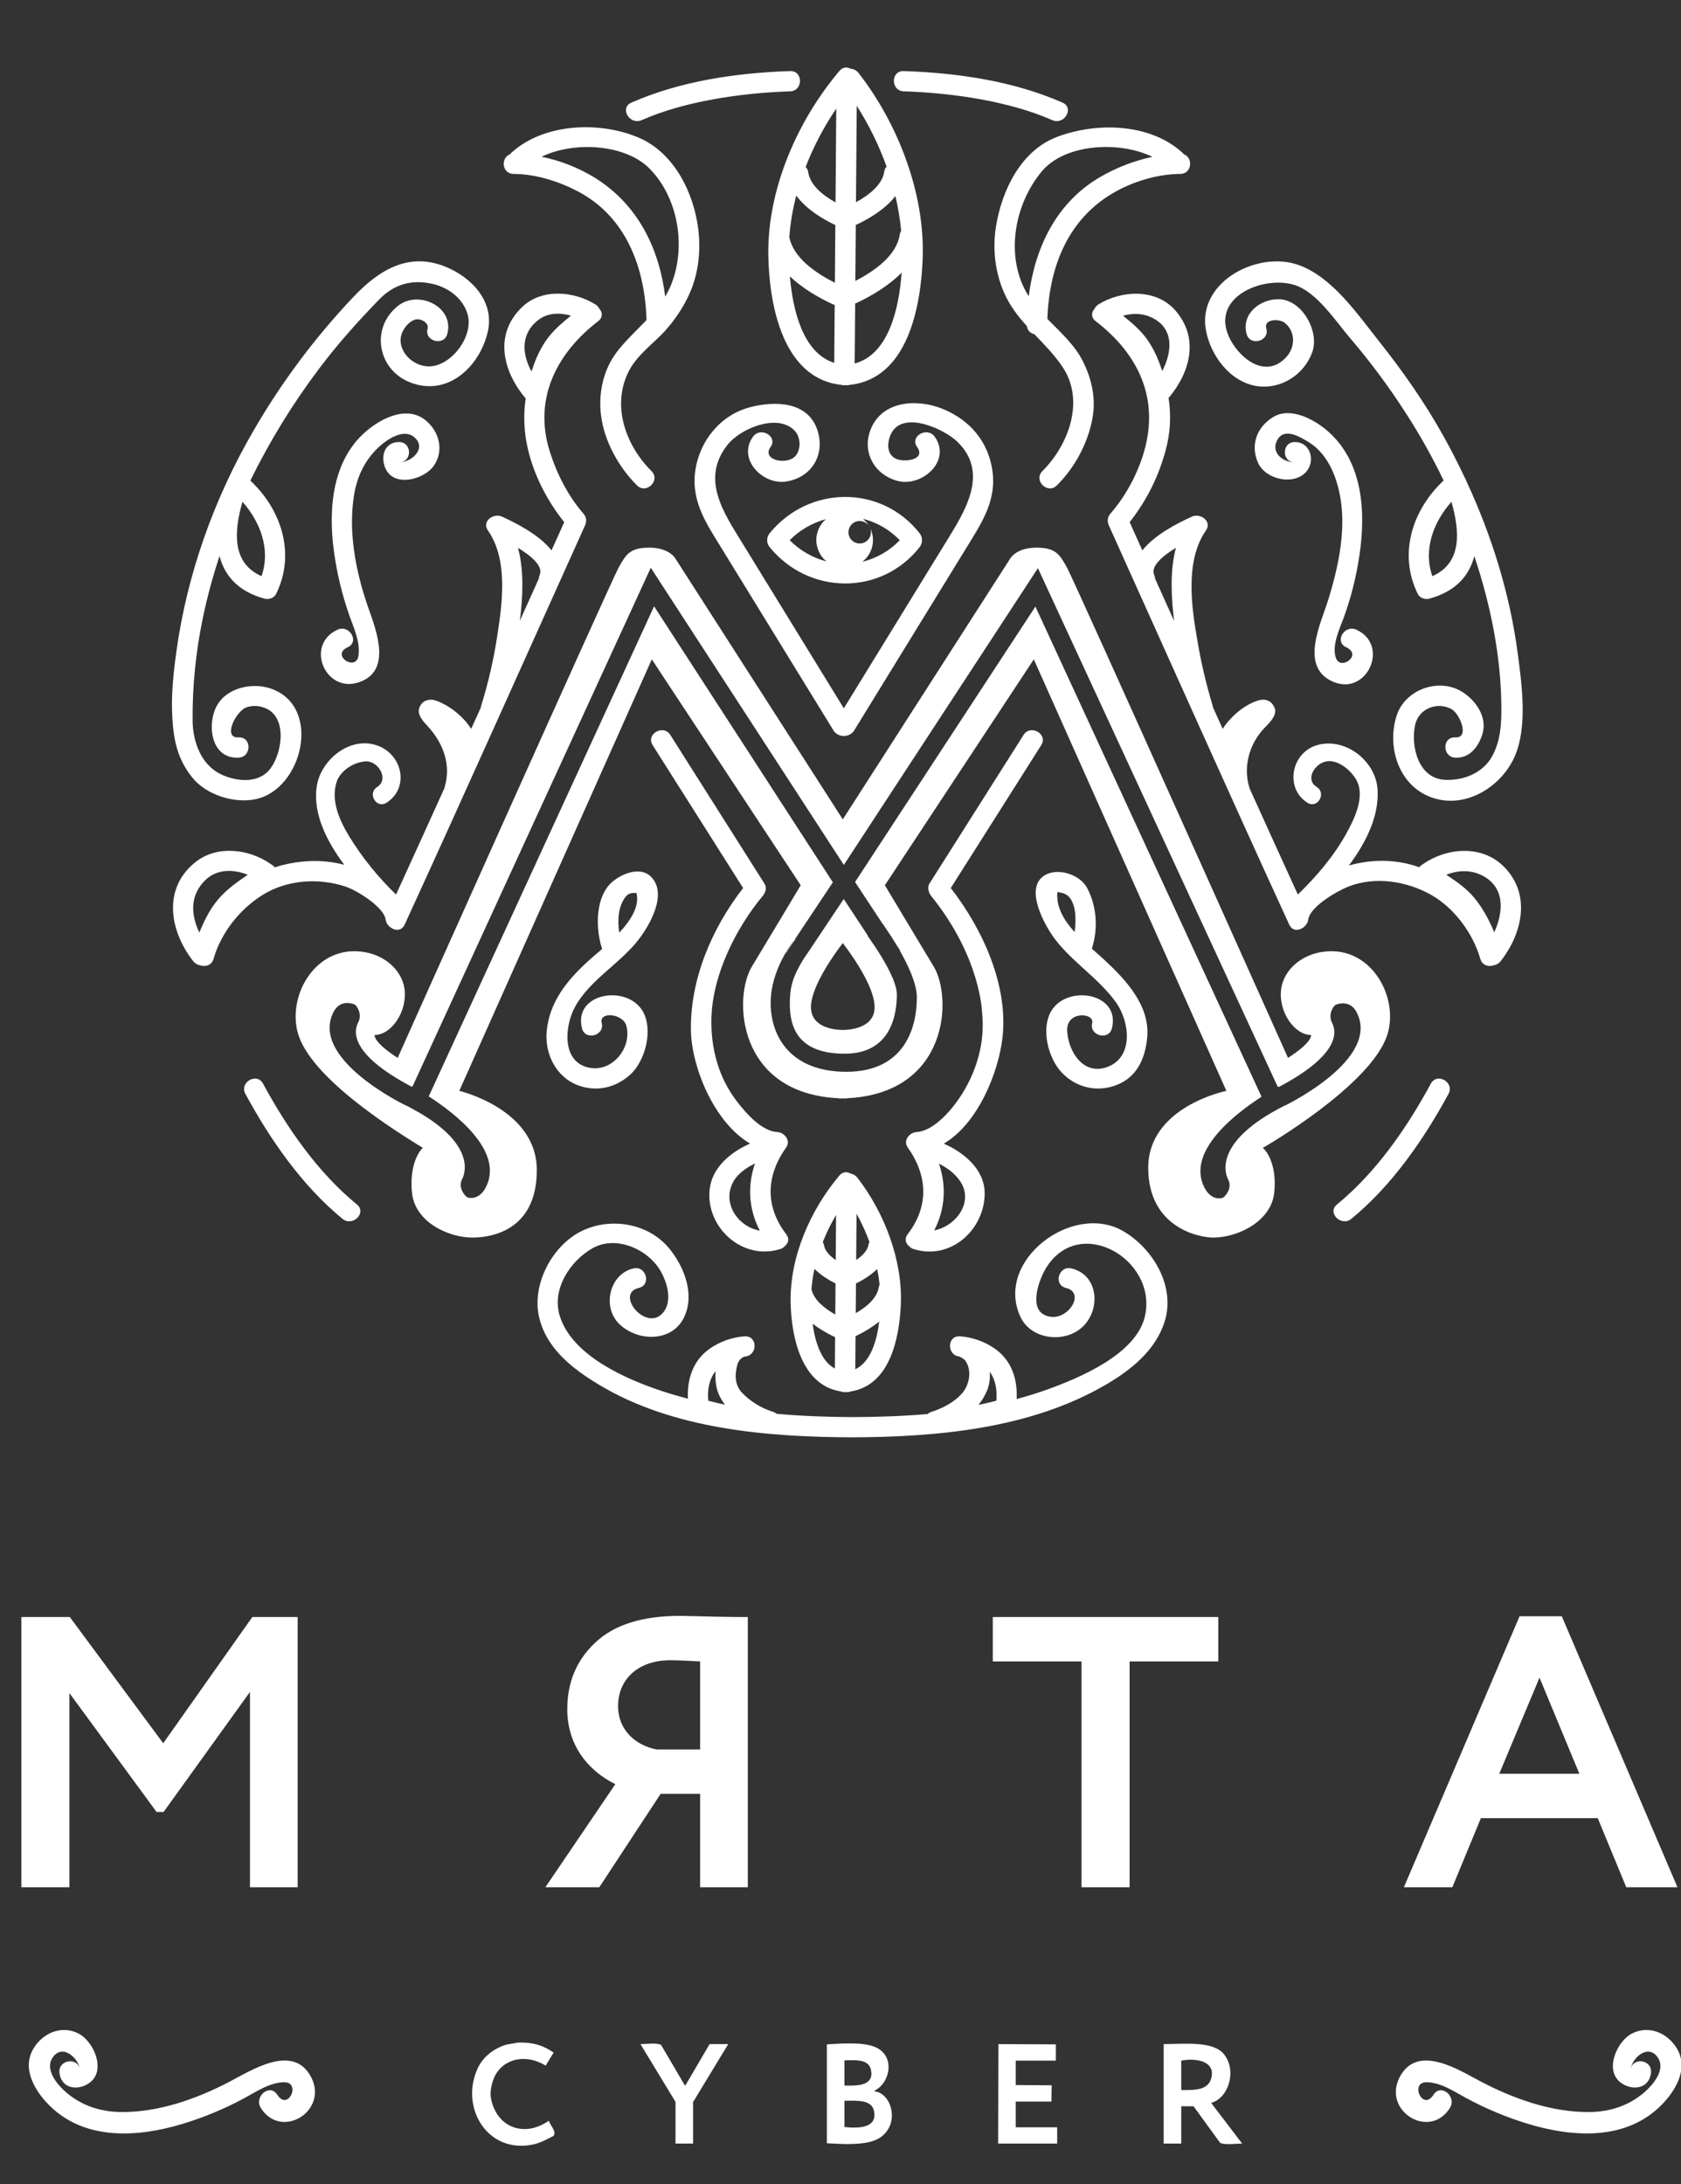
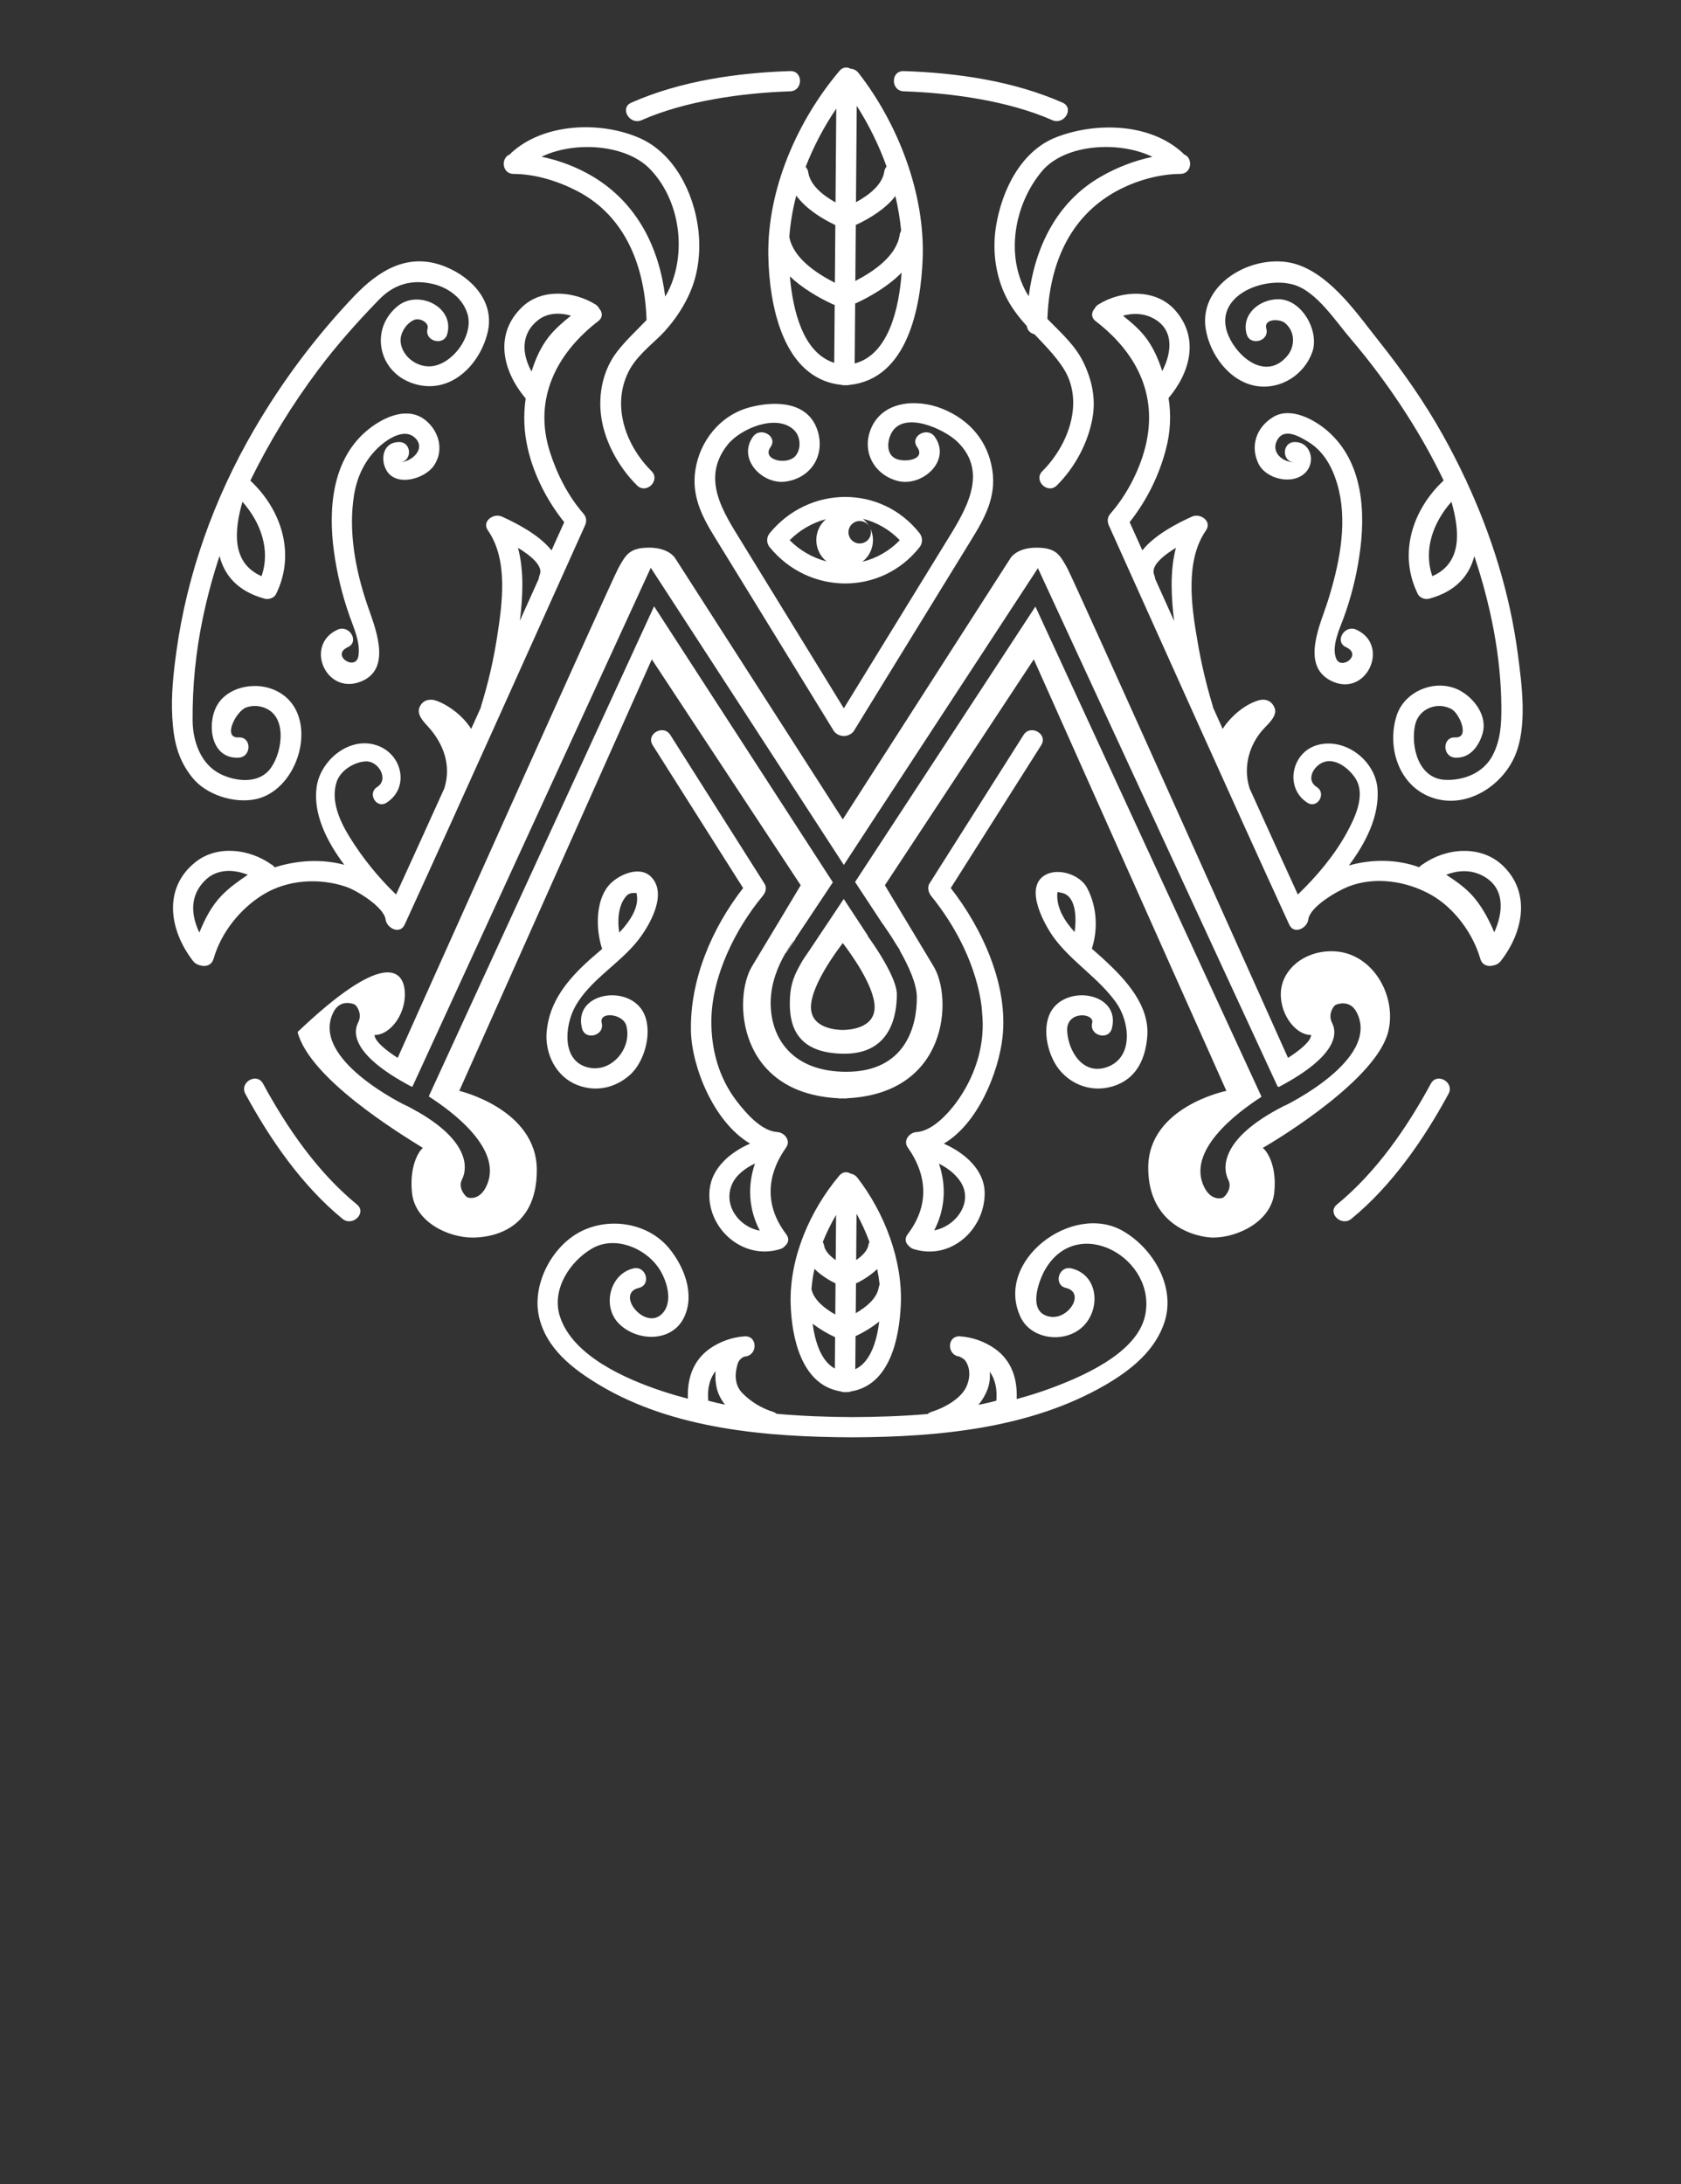
<svg xmlns="http://www.w3.org/2000/svg" width="254" height="330" viewBox="0 0 254 330" fill="none">
  <rect x="0" y="0" width="254" height="330" fill="#333333" stroke="none" />
  <g clip-path="url(#clip0_820_1512)">
    <path fill-rule="evenodd" clip-rule="evenodd" d="M228.87 114.303C226.932 118.72 221.777 122.122 216.771 120.641C211.502 119.082 209.47 113.1 211.023 108.157C212.251 104.256 217.265 102.354 220.825 104.471C222.923 105.72 224.754 108.281 224.018 110.831C223.462 112.75 222.109 114.598 219.889 114.481C217.906 114.376 217.895 111.318 219.889 111.423C222.168 111.543 220.511 107.708 219.265 107.112C218.642 106.794 217.949 106.643 217.249 106.675C215.561 106.797 214.176 107.888 213.817 109.57C213.137 112.752 214.304 117.613 218.31 117.828C221.136 117.977 224.103 116.803 225.493 114.216C226.743 111.883 226.868 109.439 226.855 106.884C226.817 99.154 225.222 91.368 222.771 84.027C222.011 86.965 220.001 89.351 215.976 90.456C215.346 90.63 214.532 90.362 214.232 89.754C211.254 83.721 213.379 77.047 218.135 72.602C216.462 69.125 214.575 65.757 212.483 62.515C209.938 58.542 207.126 54.748 204.063 51.16C201.835 48.574 198.964 44.061 195.516 43.031C190.871 41.644 183.103 44.797 185.618 50.711C187.03 54.028 191.299 57.538 194.479 53.811C195.723 52.353 195.739 50.063 194.12 48.772C193.368 48.173 190.922 48.109 191.342 49.653C191.86 51.56 188.88 52.369 188.362 50.466C187.548 47.468 190.321 45.207 193.16 45.212C196.747 45.217 199.408 50.079 198.283 53.214C197.076 56.578 193.596 58.879 189.936 58.339C185.825 57.733 182.803 53.582 182.183 49.697C181.032 42.496 190.167 37.779 196.337 40.082C201.381 41.964 205.118 47.469 208.333 51.516C211.935 56.05 215.269 60.797 218.084 65.854C219.249 67.945 220.341 70.074 221.359 72.242C221.375 72.267 221.386 72.297 221.399 72.324C221.484 72.452 221.548 72.592 221.591 72.74C225.432 81.015 228.16 89.792 229.346 98.841C229.957 103.493 230.832 109.834 228.87 114.303ZM219.312 75.815C216.55 78.935 215.045 83.064 216.425 87.058C220.974 85.061 220.575 80.227 219.312 75.815ZM203.39 97.788C201.583 96.96 203.154 94.324 204.951 95.147C210.18 97.539 206.365 105.67 200.987 102.796C196.515 100.409 199.581 94.198 200.652 90.769C202.276 85.575 203.576 79.561 202.322 74.153C201.657 71.293 200.336 68.384 197.706 66.781C196.385 65.977 194.022 64.533 192.966 66.536C192.02 68.334 193.766 69.86 195.638 69.85C193.644 69.861 193.644 66.802 195.638 66.791C198.025 66.778 198.812 69.674 197.35 71.308C195.489 73.385 191.267 72.467 190.116 69.981C188.88 67.311 189.872 64.527 192.387 63.008C195.032 61.41 198.632 63.4 200.641 65.159C205.99 69.838 206.395 77.466 205.395 84.008C204.924 87.205 204.129 90.345 203.018 93.379C202.391 95.06 201.165 97.663 201.888 99.49C202.622 101.341 205.916 98.943 203.39 97.788ZM182.22 80.151C179.025 84.745 180.035 91.726 180.944 96.887C181.492 100.153 182.25 103.382 183.212 106.551C183.247 106.656 183.268 106.764 183.281 106.874C183.768 107.959 184.262 109.045 184.749 110.131C185.948 108.257 188.048 106.473 190.087 105.846C191.206 105.503 192.145 105.871 192.594 106.958C193.065 108.096 191.674 109.346 191.012 110.046C188.779 112.404 187.809 115.838 188.774 118.981C188.784 119.018 188.784 119.051 188.795 119.087C191.222 124.449 193.657 129.806 196.103 135.16C198.937 132.429 201.588 129.297 203.465 125.884C204.701 123.638 206.408 120.134 204.826 117.64C203.89 116.161 201.771 114.417 199.886 115.203C198.432 115.81 197.297 117.873 198.964 118.921C200.474 119.869 199.078 122.251 197.56 121.298C194.054 119.095 195.109 113.604 199.147 112.549C203.377 111.443 207.867 115.012 208.149 119.258C208.412 123.257 206.453 127.247 203.818 130.775C207.274 129.783 211.074 129.816 214.458 131.041C214.596 130.85 214.78 130.695 214.99 130.588C218.517 128.09 223.757 127.639 227.051 130.771C231.382 134.888 230.133 140.87 226.796 145.175C226.517 145.547 226.105 145.797 225.645 145.874C224.887 146.114 223.959 145.859 223.678 144.883C222.582 141.042 219.732 137.171 216.226 135.198C212.544 133.125 207.748 132.372 203.725 133.967C201.957 134.669 197.932 137.012 197.683 138.936C197.515 140.244 195.521 141.27 194.803 139.707C185.61 119.668 176.632 99.532 167.568 79.434C167.264 78.759 167.312 78.15 167.809 77.581C170.098 74.96 171.911 71.557 172.867 68.246C175.181 60.242 172.059 53.528 165.554 48.524C164.805 47.949 164.916 47.164 165.401 46.625C165.529 46.366 165.729 46.149 165.977 45.999C169.462 43.834 174.652 43.582 177.557 46.867C181.258 51.052 179.852 56.25 176.571 60.142C176.981 62.718 176.845 65.352 176.172 67.873C175.13 71.888 173.263 75.641 170.69 78.895C171.331 80.317 171.971 81.739 172.61 83.161C174.48 80.799 177.938 79.04 180.107 78.059C181.375 77.485 183.188 78.759 182.22 80.151ZM222.76 135.651C224.071 137.235 225.007 139.014 225.783 140.873C227.19 137.773 227.474 134.015 223.874 132.242C222.144 131.389 220.248 131.499 218.525 132.168C220.073 133.184 221.609 134.256 222.76 135.651ZM173.953 47.943C172.605 47.318 171.095 47.312 169.683 47.703C171.008 48.759 172.302 49.859 173.292 51.232C174.349 52.701 175.061 54.359 175.614 56.071C177.111 53.199 177.483 49.582 173.953 47.943ZM174.403 86.878C174.482 87.058 174.529 87.252 174.54 87.449C175.497 89.574 176.451 91.699 177.409 93.824C176.98 90.262 176.747 86.302 177.682 82.77C175.665 84.008 173.818 85.56 174.403 86.879V86.878ZM178.336 26.281C175.061 26.294 171.542 27.327 168.697 28.881C161.387 32.881 158.536 40.272 158.26 48.187C160.258 50.232 162.425 52.129 163.685 54.707C164.991 57.375 165.606 60.221 165.074 63.178C164.398 66.938 162.423 70.626 159.693 73.342C158.286 74.742 156.1 72.579 157.507 71.18C161.484 67.223 163.946 60.539 160.579 55.489C159.322 53.606 157.786 52.06 156.292 50.49C155.997 50.437 155.727 50.29 155.523 50.071C155.319 49.851 155.192 49.571 155.161 49.273C153.817 47.785 152.582 46.196 151.711 44.214C150.34 41.092 149.954 37.533 150.5 34.18C151.374 28.796 154.237 22.775 159.684 20.699C165.64 18.429 173.746 18.591 178.647 23.058C178.735 23.136 178.812 23.222 178.881 23.316C180.306 23.815 180.126 26.275 178.336 26.281V26.281ZM157.446 25.861C153.32 30.773 151.875 38.459 155.093 44.192C155.203 44.388 155.322 44.577 155.442 44.765C156.369 37.464 159.581 30.575 166.327 26.696C168.756 25.296 171.389 24.283 174.13 23.695C169.035 21.235 160.902 21.748 157.446 25.861V25.861ZM158.998 18.154C152.503 15.288 143.946 14.041 136.557 13.799C134.569 13.733 134.563 10.674 136.557 10.74C144.619 11.005 153.124 12.233 160.557 15.513C162.375 16.315 160.801 18.951 158.998 18.155V18.154ZM139.416 39.095C139.141 46.321 137.17 57.215 128.414 58.15C128.258 58.193 128.097 58.213 127.936 58.209C127.876 58.206 127.821 58.199 127.763 58.196C127.703 58.199 127.647 58.206 127.587 58.209C127.425 58.213 127.262 58.193 127.106 58.149C118.23 57.194 116.218 45.93 116.094 38.609C115.927 28.653 120.432 18.3 126.844 10.71C127.356 10.105 128.007 10.094 128.527 10.389C128.76 10.402 128.988 10.464 129.194 10.573C129.4 10.682 129.58 10.835 129.722 11.02C135.742 18.748 139.789 29.307 139.416 39.095ZM126.052 54.823C126.075 51.902 126.099 48.982 126.123 46.061C125.998 46.034 125.875 45.993 125.759 45.939C123.679 44.969 121.246 43.56 119.35 41.758C119.8 46.92 121.33 53.331 126.052 54.823ZM120.319 29.55C119.776 31.598 119.424 33.692 119.267 35.805C119.851 38.949 123.249 41.245 126.15 42.728L126.219 34.008C124.185 33.046 121.753 31.533 120.319 29.55ZM121.727 25.226C121.949 25.437 122.089 25.719 122.124 26.024C122.425 28.016 124.366 29.525 126.247 30.582C126.285 25.857 126.323 21.133 126.36 16.41C124.49 19.165 122.936 22.122 121.727 25.226ZM129.454 15.986C129.415 20.842 129.376 25.698 129.338 30.554C131.267 29.494 133.312 27.957 133.621 25.907C133.656 25.632 133.775 25.375 133.963 25.171C132.806 21.951 131.294 18.871 129.454 15.986ZM135.293 29.624C133.819 31.547 131.415 33.012 129.424 33.94C129.386 33.958 129.348 33.966 129.311 33.981C129.287 36.805 129.265 39.63 129.242 42.455C132.147 40.941 135.469 38.627 135.945 35.472C135.973 35.26 136.049 35.056 136.166 34.877C135.996 33.108 135.704 31.353 135.293 29.624ZM129.415 45.781C129.35 45.809 129.284 45.832 129.216 45.852C129.191 48.875 129.167 51.898 129.142 54.92C134.278 53.581 135.852 46.575 136.236 41.191C134.29 43.189 131.649 44.738 129.415 45.781ZM119.389 13.799C112 14.042 103.441 15.289 96.949 18.155C95.144 18.951 93.572 16.315 95.388 15.514C102.822 12.233 111.327 11.005 119.389 10.74C121.384 10.675 121.377 13.734 119.389 13.799ZM105.502 34.587C105.938 38.11 105.502 41.766 103.901 44.976C103.022 46.759 101.902 48.413 100.571 49.889C100.493 50.007 100.397 50.112 100.286 50.2C100.179 50.312 100.083 50.434 99.972 50.543C98.166 52.33 96.07 53.92 94.929 56.251C92.422 61.374 94.551 67.313 98.439 71.18C99.846 72.579 97.662 74.742 96.253 73.343C93.468 70.572 91.304 66.66 90.816 62.771C90.397 59.443 91.133 55.9 93.208 53.182C94.547 51.43 96.18 49.944 97.692 48.363C97.455 40.504 94.654 32.736 87.248 28.882C84.347 27.372 80.922 26.295 77.608 26.281C75.819 26.275 75.641 23.815 77.065 23.317C77.133 23.223 77.211 23.136 77.297 23.058C82.201 18.591 90.729 18.266 96.631 20.854C101.898 23.163 104.828 29.151 105.502 34.587ZM81.826 23.685C84.575 24.244 87.21 25.262 89.62 26.696C96.346 30.764 99.587 37.462 100.511 44.816C100.781 44.371 101.021 43.908 101.232 43.432C103.742 37.721 102.649 30.109 98.199 25.527C94.571 21.792 86.803 21.273 81.826 23.685ZM83.336 83.161C83.977 81.74 84.617 80.318 85.256 78.897C82.693 75.714 80.678 71.788 79.772 67.872C79.172 65.362 79.056 62.76 79.432 60.205C75.934 56.087 74.591 50.443 78.953 46.336C81.904 43.557 86.723 43.983 89.97 45.999C90.218 46.148 90.418 46.366 90.546 46.626C91.03 47.165 91.14 47.949 90.393 48.524C84.022 53.424 80.573 60.335 83.079 68.245C84.131 71.566 85.818 74.925 88.136 77.58C88.633 78.15 88.681 78.759 88.378 79.433C79.314 99.531 70.336 119.667 61.144 139.707C60.427 141.269 58.433 140.243 58.264 138.935C58.025 137.084 53.992 134.556 52.221 133.966C48.168 132.618 43.402 132.918 39.72 135.197C36.243 137.35 33.395 140.938 32.267 144.882C31.987 145.859 31.059 146.113 30.3 145.873C29.841 145.797 29.428 145.546 29.148 145.174C25.608 140.606 24.552 134.218 29.542 130.256C32.829 127.644 37.678 128.262 40.96 130.589C41.175 130.699 41.361 130.86 41.502 131.058C44.825 129.991 48.605 129.743 52.021 130.67C49.295 127.027 47.283 122.892 47.847 118.892C48.432 114.743 53.08 110.996 57.304 112.759C60.907 114.262 61.802 119.151 58.386 121.298C56.868 122.251 55.474 119.869 56.983 118.92C58.824 117.763 57.195 114.984 55.305 115.044C53.528 115.099 51.4 116.426 50.847 118.201C49.968 121.027 51.321 124.005 52.786 126.409C54.761 129.611 57.133 132.55 59.844 135.158C62.293 129.807 64.729 124.449 67.152 119.086C67.16 119.051 67.162 119.017 67.173 118.981C68.218 115.573 66.968 112.264 64.629 109.735C63.982 109.036 62.943 107.949 63.38 106.889C63.851 105.751 64.95 105.495 66.046 105.917C67.997 106.67 70.02 108.268 71.195 110.132C71.684 109.045 72.175 107.958 72.667 106.872C72.679 106.763 72.701 106.655 72.734 106.551C73.78 103.167 74.576 99.71 75.116 96.21C75.898 91.186 76.824 84.604 73.726 80.151C72.758 78.759 74.571 77.485 75.841 78.058C78.011 79.039 81.465 80.799 83.336 83.161ZM82.897 50.922C83.863 49.688 85.054 48.675 86.276 47.695C84.615 47.219 82.778 47.254 81.404 48.297C78.605 50.423 78.874 53.505 80.312 56.135C80.907 54.273 81.683 52.471 82.897 50.922ZM31.08 132.933C28.62 135.272 28.85 138.24 30.123 140.911C30.942 138.873 31.958 136.897 33.476 135.324C34.653 134.106 36.038 133.121 37.447 132.175C35.312 131.329 32.834 131.265 31.08 132.933ZM66.427 107.138L78.27 82.773C79.206 86.284 78.995 90.229 78.553 93.788C79.504 91.675 80.455 89.562 81.406 87.45C81.417 87.253 81.463 87.06 81.543 86.879C82.128 85.561 80.285 84.011 78.27 82.773L66.427 107.138ZM54.753 102.889C49.334 105.313 45.879 97.487 50.995 95.147C52.791 94.324 54.362 96.96 52.555 97.788C49.897 99.002 53.813 101.547 54.166 99.068C54.464 96.991 53.442 94.872 52.776 92.961C51.687 89.844 50.912 86.627 50.463 83.356C49.566 76.797 50.173 69.152 55.82 64.757C58.158 62.937 61.691 61.359 64.328 63.523C66.407 65.229 67.127 68.159 65.517 70.42C64.12 72.384 59.785 73.637 58.355 70.998C57.408 69.251 57.947 66.778 60.308 66.791C62.3 66.802 62.3 69.86 60.308 69.849C62.258 69.86 64.566 67.673 62.553 66.023C61.043 64.783 58.721 66.245 57.491 67.32C55.249 69.282 53.973 71.873 53.5 74.786C52.613 80.253 53.698 86.045 55.449 91.249C56.552 94.528 59.336 100.84 54.753 102.889ZM62.03 57.802C57.047 55.89 55.92 49.572 60.138 46.213C63.227 43.752 68.701 46.359 67.583 50.465C67.067 52.368 64.085 51.56 64.604 49.653C64.854 48.731 63.454 48.03 62.677 48.302C61.452 48.729 60.438 50.301 60.529 51.591C60.675 53.711 62.806 55.434 64.951 55.357C68.273 55.239 71.615 50.748 70.647 47.466C69.946 45.089 67.791 43.459 65.397 42.903C62.197 42.161 59.53 42.948 57.264 45.281C54.006 48.635 50.882 52.136 48.084 55.879C44.148 61.124 40.714 66.729 37.827 72.617C42.572 77.064 44.689 83.728 41.715 89.754C41.415 90.362 40.599 90.63 39.97 90.456C35.941 89.351 33.931 86.96 33.172 84.016C32.154 87.082 31.312 90.204 30.652 93.366C29.584 98.464 29.065 103.661 29.103 108.869C29.131 112.013 30.333 115.515 33.371 116.985C35.581 118.054 38.855 118.452 40.655 116.378C42.542 114.204 43.548 108.628 40.27 107.079C39.795 106.846 39.279 106.709 38.751 106.677C38.223 106.645 37.694 106.718 37.195 106.893C35.671 107.46 33.559 111.555 36.058 111.423C38.051 111.318 38.04 114.376 36.058 114.481C31.836 114.704 31.224 109.4 32.77 106.628C34.32 103.849 38.208 103.064 41.013 104.072C48.709 106.837 45.713 119.279 38.615 120.758C35.354 121.438 31.138 120.096 29.043 117.471C26.796 114.656 26.23 111.821 26.031 108.349C25.842 105.054 26.205 101.691 26.654 98.434C28.269 86.719 32.366 75.286 38.32 65.046C42.56 57.729 47.643 50.933 53.464 44.797C57.207 40.865 61.709 38.011 67.33 40.308C71.351 41.951 74.817 45.656 73.668 50.292C72.375 55.505 67.608 59.942 62.03 57.802ZM39.519 87.058C40.9 83.064 39.395 78.936 36.634 75.815C35.372 80.227 34.971 85.061 39.519 87.058ZM39.744 163.736C43.363 170.41 47.978 177.116 53.934 181.996C55.471 183.256 53.271 185.408 51.749 184.16C45.617 179.134 40.799 172.147 37.075 165.28C36.133 163.541 38.801 161.997 39.744 163.735V163.736ZM138.985 80.61C139.2 80.905 139.315 81.26 139.315 81.624C139.315 81.988 139.2 82.343 138.985 82.638C133.144 90.089 122.168 89.915 116.265 82.638C116.041 82.347 115.919 81.991 115.919 81.624C115.919 81.257 116.041 80.9 116.265 80.61C122.168 73.333 133.144 73.158 138.985 80.61ZM124.885 84.828C124.412 84.445 124.028 83.962 123.762 83.414C123.496 82.866 123.354 82.266 123.345 81.657C123.337 81.047 123.462 80.444 123.713 79.888C123.964 79.333 124.334 78.84 124.797 78.444C122.723 79.002 120.834 80.1 119.322 81.624C120.855 83.172 122.777 84.279 124.885 84.828ZM130.388 78.391C130.742 78.689 131.046 79.042 131.287 79.438C131.052 79.107 130.707 78.871 130.313 78.772C129.919 78.674 129.503 78.72 129.14 78.901C128.777 79.083 128.491 79.389 128.333 79.763C128.176 80.137 128.158 80.555 128.282 80.942C128.406 81.328 128.664 81.657 129.01 81.87C129.355 82.083 129.766 82.165 130.167 82.101C130.568 82.038 130.933 81.833 131.196 81.524C131.459 81.215 131.602 80.822 131.601 80.416C131.601 80.197 131.558 79.981 131.475 79.779C131.899 80.634 132.014 81.61 131.8 82.54C131.587 83.47 131.057 84.297 130.302 84.88C132.459 84.356 134.421 83.227 135.957 81.625C134.441 80.045 132.511 78.924 130.388 78.391V78.391ZM131.287 79.438C131.362 79.544 131.425 79.659 131.475 79.779C131.418 79.662 131.354 79.549 131.287 79.437V79.438ZM142.37 61.755C146.501 63.411 149.307 66.673 149.951 71.089C150.531 75.071 148.848 78.175 146.841 81.441C144.518 85.219 142.196 88.998 139.875 92.778C136.245 98.686 132.615 104.594 128.986 110.502C128.808 110.723 128.582 110.901 128.326 111.023C128.07 111.146 127.789 111.209 127.505 111.209C127.221 111.21 126.941 111.146 126.684 111.024C126.428 110.902 126.202 110.724 126.023 110.503C122.274 104.399 118.524 98.296 114.776 92.193C112.496 88.482 110.215 84.771 107.935 81.06C106.006 77.923 104.505 74.894 105.06 71.09C105.709 66.646 108.832 62.708 113.321 61.533C117.12 60.537 122.137 60.627 123.542 65.09C124.696 68.752 122.609 72.181 118.759 72.761C115.241 73.29 111.377 69.368 113.766 65.998C114.901 64.397 117.582 65.923 116.434 67.542C115.005 69.558 119.007 70.355 120.224 68.856C121.108 67.767 120.977 65.905 119.937 64.938C117.289 62.474 111.866 64.771 109.932 67.209C105.847 72.363 109.316 77.42 112.151 82.033C117.27 90.364 122.387 98.694 127.504 107.025C132.623 98.694 137.741 90.363 142.859 82.032C145.656 77.48 149.599 71.558 144.669 66.755C142.729 64.864 136.593 61.996 134.716 65.398C134.088 66.537 133.841 68.484 135.239 69.251C136.506 69.947 139.985 69.529 138.576 67.54C137.428 65.921 140.109 64.395 141.244 65.996C143.821 69.63 139.304 73.644 135.614 72.663C132.038 71.712 130.151 68.169 131.623 64.723C133.409 60.546 138.555 60.226 142.37 61.755V61.755ZM91.934 133.842C93.214 132.291 96.544 130.674 98.352 132.461C100.939 135.022 98.17 139.77 96.538 141.908C93.713 145.608 89.126 148.028 86.873 152.16C85.321 155.007 84.792 160.496 89.059 161.335C92.5 162.01 95.525 158.342 94.644 154.998C94.153 153.125 90.466 152.784 90.919 154.566C91.405 156.48 88.424 157.291 87.939 155.38C86.571 149.999 94.798 148.672 97.153 152.854C98.725 155.646 97.494 160.384 95.16 162.439C92.939 164.397 90.065 165.032 87.257 163.955C84.023 162.715 82.305 159.224 82.599 155.887C82.999 151.347 85.76 148.021 89.064 145.043C89.571 144.586 90.252 144.018 90.991 143.376C90.979 143.345 90.963 143.321 90.953 143.288C90.043 140.476 89.951 136.241 91.934 133.842ZM93.57 140.925C95.313 139.058 96.677 136.93 96.164 134.917C95.967 135.004 95.186 134.713 94.577 135.449C93.422 136.847 93.266 139.032 93.57 140.925ZM118.597 188.275C118.406 188.496 118.156 188.657 117.876 188.739C112.145 190.51 106.627 185.437 107.223 179.737C107.566 176.458 110.334 174.106 113.339 172.793C107.846 169.575 104.523 161.183 104.402 155.813C104.229 148.093 107.531 140.286 112.286 134.182L98.618 112.591C97.555 110.915 100.231 109.381 101.286 111.048C106.025 118.532 110.765 126.017 115.504 133.503C115.898 134.125 115.697 134.83 115.261 135.356C111.109 140.36 107.637 147.396 107.493 153.925C107.394 158.41 108.574 162.839 111.363 166.44C112.706 168.175 115.04 170.911 117.466 171.054C118.537 171.117 119.519 172.339 118.8 173.355C115.768 177.636 115.545 182.231 118.8 186.492C119.326 187.181 119.108 187.859 118.597 188.275ZM114.077 175.803C112.592 176.51 111.23 177.538 110.615 178.928C109.207 182.11 111.704 185.429 114.802 185.937C113.112 182.693 112.926 179.158 114.077 175.803ZM128.584 210.236C128.371 210.324 128.141 210.361 127.911 210.345C127.87 210.343 127.834 210.335 127.795 210.332C127.754 210.335 127.718 210.343 127.677 210.345C127.446 210.361 127.214 210.324 127 210.234C121.091 209.271 119.592 202.058 119.466 196.913C119.296 190.006 122.389 182.899 126.818 177.634C127.34 177.013 128.01 177.016 128.535 177.331C128.938 177.399 129.3 177.618 129.547 177.943C133.655 183.239 136.425 190.48 136.112 197.184C135.877 202.275 134.442 209.292 128.584 210.236ZM126.145 206.786C126.158 205.206 126.171 203.626 126.183 202.045C124.983 201.491 123.845 200.81 122.789 200.015C123.159 202.737 124.051 205.652 126.145 206.786ZM122.612 194.799C122.987 196.45 124.613 197.716 126.211 198.62C126.224 197.055 126.236 195.489 126.248 193.924C125.173 193.392 123.988 192.648 123.069 191.721C122.846 192.735 122.693 193.764 122.612 194.799ZM124.32 187.681C124.414 187.812 124.478 187.964 124.504 188.124C124.639 189.019 125.392 189.781 126.276 190.394C126.295 188.122 126.314 185.851 126.331 183.579C125.555 184.892 124.882 186.263 124.32 187.681ZM129.424 183.386L129.367 190.384C130.293 189.759 131.092 188.972 131.232 188.047C131.255 187.911 131.305 187.78 131.379 187.663C130.837 186.19 130.183 184.76 129.424 183.386ZM132.547 191.757C131.597 192.64 130.515 193.37 129.34 193.92C129.326 195.42 129.315 196.92 129.303 198.421C130.921 197.48 132.533 196.169 132.79 194.462C132.811 194.341 132.852 194.224 132.912 194.116C132.828 193.328 132.706 192.542 132.547 191.757ZM129.274 201.888C129.261 203.554 129.248 205.22 129.235 206.888C131.558 205.795 132.498 202.583 132.85 199.685C131.748 200.556 130.548 201.296 129.274 201.888ZM140.684 135.356C140.344 134.935 140.049 134.125 140.442 133.503C145.183 126.019 149.922 118.533 154.66 111.048C155.716 109.381 158.39 110.915 157.329 112.591C152.773 119.788 148.216 126.985 143.659 134.182C148.493 140.379 152.358 148.901 151.481 156.735C150.907 161.875 147.859 169.716 142.61 172.8C145.794 174.202 148.791 176.788 148.784 180.324C148.772 185.781 143.681 190.474 138.07 188.739C137.79 188.656 137.539 188.496 137.348 188.275C136.837 187.859 136.621 187.181 137.147 186.492C140.401 182.231 140.177 177.636 137.147 173.355C136.428 172.339 137.409 171.117 138.48 171.054C141.064 170.902 143.716 167.786 145.005 165.854C147.547 162.047 148.878 157.57 148.391 152.984C148.391 152.984 148.216 144.675 140.684 135.356ZM141.161 185.904C144.43 185.3 147.219 181.603 145.068 178.461C144.292 177.326 143.146 176.462 141.88 175.833C143.016 179.17 142.831 182.68 141.161 185.904ZM173.345 156.723C173.063 159.853 171.85 162.744 168.689 163.955C165.711 165.096 162.543 164.321 160.387 162.012C158.385 159.868 157.287 155.529 158.793 152.854C161.149 148.672 169.375 149.999 168.008 155.38C167.522 157.291 164.542 156.48 165.028 154.566C165.42 153.019 161.081 152.668 161.25 155.787C161.421 158.91 163.717 162.597 167.384 161.192C171.358 159.668 170.665 154.305 168.639 151.474C166.039 147.837 162.114 145.451 159.408 141.908C158.015 140.084 154.57 134.157 157.908 132.223C159.913 131.059 163.194 132.162 164.255 134.15C165.722 136.903 165.953 140.319 164.993 143.288C164.987 143.307 164.977 143.322 164.971 143.341C165.651 143.944 166.31 144.512 166.882 145.043C170.113 148.038 173.774 151.956 173.345 156.723ZM160.365 134.897C160.18 134.868 159.997 134.822 159.82 134.759C159.795 134.828 159.775 134.898 159.759 134.97C159.62 137.16 160.813 139.107 162.371 140.83C162.705 138.51 162.548 135.278 160.365 134.897ZM87.931 185.989C92.275 183.88 97.983 184.813 101.122 188.641C103.389 191.41 105.024 195.561 103.369 199.034C101.559 202.834 96.317 202.757 93.544 200.024C90.942 197.461 92.091 192.511 95.7 191.654C97.637 191.193 98.459 194.144 96.52 194.604C92.886 195.468 97.548 201.23 100.11 198.429C101.83 196.552 100.664 193.132 99.365 191.36C97.251 188.476 92.839 186.71 89.491 188.63C86.11 190.568 83.336 194.834 84.577 198.826C86.443 204.836 94.532 208.369 100.051 210.197C101.337 210.622 102.635 210.999 103.94 211.342C103.822 208.423 104.648 205.618 107.24 203.78C108.802 202.691 110.631 202.046 112.53 201.913C114.535 201.832 114.5 204.837 112.53 204.972C112.552 204.971 112.562 204.969 112.58 204.969C112.492 204.979 112.407 205.004 112.328 205.044C111.923 205.254 111.615 205.613 111.467 206.045C111.006 207.562 110.967 209.232 112.134 210.457C113.425 211.786 115.028 212.77 116.796 213.32C116.998 213.382 117.185 213.485 117.348 213.621C121.151 213.964 124.978 214.105 128.795 214.121C132.562 214.105 136.374 213.985 140.17 213.655C140.342 213.501 140.546 213.387 140.767 213.32C142.455 212.786 144.292 211.818 145.431 210.457C146.495 209.186 146.886 207.045 145.864 205.603C145.559 205.173 144.802 204.962 145.033 204.972C143.063 204.837 143.03 201.832 145.033 201.913C146.933 202.045 148.761 202.69 150.323 203.78C152.93 205.628 153.75 208.453 153.622 211.39C155.161 210.978 156.684 210.513 158.184 209.973C163.134 208.193 171.736 204.606 173.014 198.826C174.912 190.222 162.884 183.29 157.93 191.812C157.055 193.316 155.486 197.44 157.748 198.643C160.908 200.326 164.333 195.379 161.067 194.604C159.13 194.144 159.953 191.193 161.89 191.654C165.989 192.628 166.33 197.771 163.675 200.39C160.983 203.045 155.85 202.454 154.219 199.034C150.181 190.555 162.005 181.601 169.658 185.989C174.208 188.596 177.637 194.35 175.994 199.638C174.626 204.042 170.866 207.04 166.974 209.292C155.598 215.873 141.696 217.125 128.795 217.178C116.036 217.127 101.818 215.992 90.615 209.292C86.539 206.854 82.505 203.75 81.435 198.911C80.358 194.035 83.433 188.172 87.931 185.989ZM150.545 211.646C150.686 210.056 150.444 208.482 149.548 207.269C149.635 208.173 149.521 209.086 149.214 209.941C148.882 210.787 148.419 211.574 147.842 212.276C148.75 212.092 149.652 211.882 150.545 211.646ZM107.022 211.646C107.862 211.869 108.709 212.068 109.561 212.244C109.004 211.566 108.592 210.784 108.351 209.941C108.117 209.039 108.042 208.102 108.127 207.174C107.15 208.401 106.87 209.968 107.022 211.646ZM112.58 204.969L202.013 181.995C207.968 177.115 212.584 170.409 216.202 163.735C217.146 161.997 219.812 163.541 218.871 165.279C215.146 172.146 210.329 179.133 204.196 184.159C202.675 185.408 200.477 183.255 202.013 181.995L112.58 204.969Z" fill="white" />
-     <path fill-rule="evenodd" clip-rule="evenodd" d="M98.488 99.625L69.398 164.826C69.398 164.826 81.114 167.566 81.114 176.804C81.114 186.335 73.613 186.995 71.388 186.995C67.736 186.995 62.701 184.645 62.251 180.223C61.771 175.513 63.797 173.385 63.926 173.464C60.258 171.19 46.768 162.949 44.963 155.937C43.559 150.481 47.354 143.73 53.496 143.73C57.788 143.73 60.754 146.496 61.129 149.478C61.559 152.898 59.096 156.387 56.599 156.387C56.599 157.701 60.09 159.839 60.09 159.839C60.09 159.839 92.319 87.867 93.447 85.818C94.574 83.77 95.168 82.75 98.1 82.75C101.033 82.75 101.981 84.284 101.981 84.284L127.346 123.807L152.717 84.284C152.717 84.284 153.661 82.75 156.595 82.75C159.53 82.75 160.124 83.77 161.252 85.818C162.38 87.867 194.617 159.839 194.617 159.839C194.617 159.839 198.108 157.701 198.108 156.387C195.609 156.387 193.147 152.898 193.578 149.478C193.953 146.496 196.917 143.73 201.21 143.73C207.354 143.73 211.151 150.481 209.747 155.937C207.942 162.949 194.006 171.597 190.778 173.464C190.909 173.385 193.027 175.462 192.546 180.173C192.094 184.595 186.969 186.995 183.316 186.995C181.091 186.995 173.498 185.432 173.498 176.443C173.498 167.205 185.307 164.826 185.307 164.826L156.209 99.625L133.707 133.759C133.707 133.759 138.154 141.199 141.078 146.032C143.928 150.743 143.346 165.205 127.966 165.945V165.976C127.757 165.976 127.551 165.972 127.346 165.968C127.139 165.972 126.934 165.976 126.724 165.976V165.945C111.349 165.205 110.768 150.743 113.616 146.032C116.54 141.199 120.986 133.759 120.986 133.759L98.488 99.625ZM69.818 178.193C69.14 179.506 70.323 180.761 70.603 180.904C70.884 181.046 72.397 181.353 73.405 179.405C76.27 173.874 68.506 168.052 64.782 165.664L98.832 91.612L125.844 133.313L120.089 141.962C119.59 142.586 119.138 143.245 118.735 143.935L118.647 144.083C117.624 145.848 116.447 148.531 116.447 151.539C116.447 156.856 119.698 161.945 127.886 161.945C136.808 161.945 138.573 155.066 138.535 150.628C138.519 148.603 137.215 145.832 135.945 143.604L135.981 143.568L135.465 142.783C134.639 141.406 133.903 140.344 133.64 139.975L133.463 139.681L133.435 139.7L129.2 133.269L156.45 91.65L190.59 165.654C190.587 165.682 190.584 165.712 190.579 165.748C186.844 168.151 179.15 173.951 182.002 179.462C183.01 181.409 184.52 181.104 184.802 180.96C185.084 180.819 186.264 179.562 185.589 178.251C184.911 176.94 183.802 172.294 193.99 167.116L194.003 167.13C194.003 167.13 208.697 160.12 204.988 152.949C203.981 151.006 202.08 151.699 201.798 151.842C201.519 151.984 200.599 153.238 201.274 154.547C201.936 155.822 202.627 159.282 193.221 164.246L193.038 164.156L156.829 85.85L127.504 130.693L98.333 85.788L62.338 164.151L62.219 164.209C52.765 159.233 53.458 155.767 54.12 154.489C54.798 153.18 53.878 151.924 53.598 151.783C53.318 151.642 51.414 150.948 50.407 152.891C46.694 160.061 61.396 167.072 61.396 167.072C61.402 167.068 61.407 167.063 61.411 167.058C61.559 167.133 61.705 167.209 61.848 167.283L63.39 168.139C71.449 172.873 70.449 176.975 69.818 178.193ZM131.085 141.305L131.098 141.372C131.098 141.372 131.133 141.421 131.193 141.51L131.172 141.523C131.172 141.523 131.54 142.02 132.06 142.793C132.104 142.86 132.15 142.928 132.197 142.998L132.515 143.482C133.79 145.45 135.512 148.442 135.512 150.238C135.512 153.088 134.769 159.213 127.623 159.213C120.477 159.213 119.341 155.097 119.341 151.668C119.341 149.243 119.768 147.804 120.835 145.903L120.853 145.92L121.31 145.091L127.489 135.832L131.085 141.305ZM122.537 152.17C122.537 155.389 126.355 155.618 127.346 155.624C128.337 155.618 132.155 155.389 132.155 152.17C132.155 148.951 128.338 143.784 127.346 142.496C126.353 143.784 122.537 148.949 122.537 152.17ZM133.022 144.255L132.515 143.482C132.419 143.335 132.329 143.197 132.241 143.063C132.493 143.444 132.764 143.854 133.022 144.255ZM120.817 145.887C121.157 145.285 121.699 144.437 122.207 143.664C121.875 144.179 121.577 144.65 121.31 145.091C121.138 145.374 120.981 145.643 120.835 145.903L120.817 145.887ZM64.778 165.663C64.779 165.662 64.78 165.663 64.78 165.663C64.781 165.663 64.782 165.663 64.782 165.664C64.781 165.665 64.78 165.665 64.778 165.665V165.663ZM120.207 141.876L118.787 143.985L118.759 143.958L120.089 141.962C120.114 141.931 120.128 141.914 120.128 141.914C120.128 141.914 120.156 141.899 120.207 141.876ZM118.752 143.97L118.735 143.935L118.759 143.958L118.752 143.97ZM193.99 167.021C194.003 167.052 194.014 167.078 194.024 167.097C194.014 167.103 194 167.109 193.99 167.116C193.977 167.092 193.966 167.066 193.958 167.039L193.99 167.021ZM61.383 167.026L61.422 167.046C61.419 167.05 61.415 167.054 61.411 167.058C61.399 167.052 61.388 167.046 61.376 167.039C61.379 167.035 61.38 167.03 61.383 167.026Z" fill="white" />
-     <path fill-rule="evenodd" clip-rule="evenodd" d="M10.489 285.157V255.82L23.657 273.783H24.72L37.77 255.644V285.157H44.974V244.33H38.124L24.661 263.402L10.548 244.33H3.226V285.157H10.489ZM112.994 285.157V244.33C112.226 244.33 110.514 244.33 107.916 244.271C105.377 244.213 103.605 244.154 102.719 244.154C97.051 244.154 92.799 245.497 89.964 248.179C87.13 250.803 85.713 254.185 85.713 258.268C85.713 263.577 88.725 267.483 92.977 269.583L82.407 285.157H90.556L99.825 271.043H105.79V285.157H112.994ZM99.177 264.335C95.929 263.692 93.39 261.302 93.39 257.803C93.39 253.661 96.519 250.862 101.244 250.862C102.246 250.862 103.782 250.92 105.79 251.037V264.335H99.177ZM163.419 251.037V285.157H170.681V251.037H184.084V244.33H150.013V251.037H163.419ZM219.451 285.157L223.763 274.717H241.418L245.73 285.157H253.464L235.987 244.213H229.609L212.129 285.157H219.451ZM238.643 268.009H226.538L232.621 253.486L238.643 268.009ZM219.06 318.545C215.875 323.514 208.426 318.684 211.746 313.409C214.554 308.948 220.562 312.843 223.736 314.507C228.771 317.15 234.516 319.191 240.232 319.122C243.282 319.085 246.124 318.162 248.476 316.131C249.766 315.015 251.621 312.821 250.593 311.051C249.221 308.693 246.629 310.758 246.336 312.795C246.637 310.713 249.758 311.192 249.457 313.273C249.104 315.738 246.493 315.913 244.858 314.653C242.388 312.747 244.345 308.419 246.568 307.27C249.125 305.946 252.004 307.153 253.421 309.591C255.216 312.683 253.054 316.121 250.832 318.274C245.464 323.477 237.568 322.911 231.013 320.949C227.74 319.965 224.576 318.652 221.572 317.027C219.724 316.033 217.72 314.637 215.553 314.621C212.969 314.6 214.955 319.085 216.609 316.501C217.736 314.746 220.182 316.799 219.06 318.545ZM39.431 318.545C42.623 323.514 50.082 318.684 46.757 313.409C43.945 308.948 37.929 312.843 34.75 314.507C29.706 317.15 23.955 319.191 18.229 319.122C15.177 319.085 12.33 318.162 9.974 316.131C8.681 315.015 6.825 312.821 7.855 311.051C9.228 308.693 11.824 310.758 12.118 312.795C11.817 310.713 8.691 311.192 8.992 313.273C9.347 315.738 11.96 315.913 13.597 314.653C16.071 312.747 14.111 308.419 11.886 307.27C9.323 305.946 6.441 307.153 5.022 309.591C3.224 312.683 5.389 316.121 7.615 318.274C12.991 323.477 20.898 322.911 27.463 320.949C30.74 319.965 33.908 318.652 36.918 317.027C38.768 316.033 40.773 314.637 42.943 314.621C45.532 314.6 43.544 319.085 41.886 316.501C40.759 314.746 38.31 316.799 39.431 318.545H39.431ZM78.287 308.624C80.832 308.573 82.199 309.163 83.638 310.128V310.168C83.241 310.817 82.844 311.466 82.448 312.112C79.175 310.091 75.37 311.205 74.402 314.648C74.242 315.219 74.03 316.097 74.164 316.908C74.894 321.321 79.085 323.121 82.924 320.435C83.192 321.206 84.122 322.076 83.638 322.735C82.638 323.203 81.792 323.775 80.467 324.043C73.658 325.42 69.488 318.481 72.143 312.588C72.937 310.825 74.543 309.543 76.503 308.94C77.098 308.834 77.692 308.73 78.287 308.624ZM124.939 308.9C127.684 308.741 131.25 308.461 132.945 309.692C135.231 311.357 134.279 314.879 132.112 315.916C132.125 315.943 132.139 315.969 132.152 315.996C134.337 316.24 135.503 319.465 134.253 321.624C133.083 323.647 130.913 323.963 127.674 323.963C126.761 323.923 125.849 323.884 124.939 323.844V308.9ZM178.488 318.255V323.884H175.832V308.86C179.378 308.818 183.409 308.406 184.988 310.447C186.899 312.917 185.642 317.022 183.005 317.74L187.684 323.884C186.785 323.897 185.001 324.142 184.353 323.767C183.021 321.93 181.686 320.093 180.349 318.255H178.488ZM104.724 323.884H102.068V317.583L96.796 308.9V308.86C97.642 308.85 99.286 308.629 99.888 308.98C101.091 311.027 102.293 313.077 103.495 315.124C103.521 315.11 103.548 315.097 103.575 315.084C104.79 313.01 106.005 310.937 107.221 308.86H110.035C108.265 311.779 106.494 314.701 104.724 317.62V323.884ZM159.541 311.359H153.476V315.044L158.907 315.084C158.893 315.903 158.879 316.724 158.867 317.543H153.476V321.427H159.739V323.884H150.821C150.834 318.878 150.847 313.869 150.86 308.86C153.754 308.876 156.647 308.889 159.541 308.9V311.359ZM127.594 311.319V315.124C129.643 315.169 132.109 315.15 131.598 312.744C131.256 311.141 129.477 311.269 127.594 311.319ZM178.488 315.796C180.888 315.847 182.733 315.733 183.084 313.736C183.499 311.383 180.62 310.937 178.488 311.359V315.796ZM127.594 317.423V321.387C129.637 321.611 132.579 321.589 132.073 319.008C131.733 317.277 129.694 317.384 127.594 317.423Z" fill="white" />
+     <path fill-rule="evenodd" clip-rule="evenodd" d="M98.488 99.625L69.398 164.826C69.398 164.826 81.114 167.566 81.114 176.804C81.114 186.335 73.613 186.995 71.388 186.995C67.736 186.995 62.701 184.645 62.251 180.223C61.771 175.513 63.797 173.385 63.926 173.464C60.258 171.19 46.768 162.949 44.963 155.937C57.788 143.73 60.754 146.496 61.129 149.478C61.559 152.898 59.096 156.387 56.599 156.387C56.599 157.701 60.09 159.839 60.09 159.839C60.09 159.839 92.319 87.867 93.447 85.818C94.574 83.77 95.168 82.75 98.1 82.75C101.033 82.75 101.981 84.284 101.981 84.284L127.346 123.807L152.717 84.284C152.717 84.284 153.661 82.75 156.595 82.75C159.53 82.75 160.124 83.77 161.252 85.818C162.38 87.867 194.617 159.839 194.617 159.839C194.617 159.839 198.108 157.701 198.108 156.387C195.609 156.387 193.147 152.898 193.578 149.478C193.953 146.496 196.917 143.73 201.21 143.73C207.354 143.73 211.151 150.481 209.747 155.937C207.942 162.949 194.006 171.597 190.778 173.464C190.909 173.385 193.027 175.462 192.546 180.173C192.094 184.595 186.969 186.995 183.316 186.995C181.091 186.995 173.498 185.432 173.498 176.443C173.498 167.205 185.307 164.826 185.307 164.826L156.209 99.625L133.707 133.759C133.707 133.759 138.154 141.199 141.078 146.032C143.928 150.743 143.346 165.205 127.966 165.945V165.976C127.757 165.976 127.551 165.972 127.346 165.968C127.139 165.972 126.934 165.976 126.724 165.976V165.945C111.349 165.205 110.768 150.743 113.616 146.032C116.54 141.199 120.986 133.759 120.986 133.759L98.488 99.625ZM69.818 178.193C69.14 179.506 70.323 180.761 70.603 180.904C70.884 181.046 72.397 181.353 73.405 179.405C76.27 173.874 68.506 168.052 64.782 165.664L98.832 91.612L125.844 133.313L120.089 141.962C119.59 142.586 119.138 143.245 118.735 143.935L118.647 144.083C117.624 145.848 116.447 148.531 116.447 151.539C116.447 156.856 119.698 161.945 127.886 161.945C136.808 161.945 138.573 155.066 138.535 150.628C138.519 148.603 137.215 145.832 135.945 143.604L135.981 143.568L135.465 142.783C134.639 141.406 133.903 140.344 133.64 139.975L133.463 139.681L133.435 139.7L129.2 133.269L156.45 91.65L190.59 165.654C190.587 165.682 190.584 165.712 190.579 165.748C186.844 168.151 179.15 173.951 182.002 179.462C183.01 181.409 184.52 181.104 184.802 180.96C185.084 180.819 186.264 179.562 185.589 178.251C184.911 176.94 183.802 172.294 193.99 167.116L194.003 167.13C194.003 167.13 208.697 160.12 204.988 152.949C203.981 151.006 202.08 151.699 201.798 151.842C201.519 151.984 200.599 153.238 201.274 154.547C201.936 155.822 202.627 159.282 193.221 164.246L193.038 164.156L156.829 85.85L127.504 130.693L98.333 85.788L62.338 164.151L62.219 164.209C52.765 159.233 53.458 155.767 54.12 154.489C54.798 153.18 53.878 151.924 53.598 151.783C53.318 151.642 51.414 150.948 50.407 152.891C46.694 160.061 61.396 167.072 61.396 167.072C61.402 167.068 61.407 167.063 61.411 167.058C61.559 167.133 61.705 167.209 61.848 167.283L63.39 168.139C71.449 172.873 70.449 176.975 69.818 178.193ZM131.085 141.305L131.098 141.372C131.098 141.372 131.133 141.421 131.193 141.51L131.172 141.523C131.172 141.523 131.54 142.02 132.06 142.793C132.104 142.86 132.15 142.928 132.197 142.998L132.515 143.482C133.79 145.45 135.512 148.442 135.512 150.238C135.512 153.088 134.769 159.213 127.623 159.213C120.477 159.213 119.341 155.097 119.341 151.668C119.341 149.243 119.768 147.804 120.835 145.903L120.853 145.92L121.31 145.091L127.489 135.832L131.085 141.305ZM122.537 152.17C122.537 155.389 126.355 155.618 127.346 155.624C128.337 155.618 132.155 155.389 132.155 152.17C132.155 148.951 128.338 143.784 127.346 142.496C126.353 143.784 122.537 148.949 122.537 152.17ZM133.022 144.255L132.515 143.482C132.419 143.335 132.329 143.197 132.241 143.063C132.493 143.444 132.764 143.854 133.022 144.255ZM120.817 145.887C121.157 145.285 121.699 144.437 122.207 143.664C121.875 144.179 121.577 144.65 121.31 145.091C121.138 145.374 120.981 145.643 120.835 145.903L120.817 145.887ZM64.778 165.663C64.779 165.662 64.78 165.663 64.78 165.663C64.781 165.663 64.782 165.663 64.782 165.664C64.781 165.665 64.78 165.665 64.778 165.665V165.663ZM120.207 141.876L118.787 143.985L118.759 143.958L120.089 141.962C120.114 141.931 120.128 141.914 120.128 141.914C120.128 141.914 120.156 141.899 120.207 141.876ZM118.752 143.97L118.735 143.935L118.759 143.958L118.752 143.97ZM193.99 167.021C194.003 167.052 194.014 167.078 194.024 167.097C194.014 167.103 194 167.109 193.99 167.116C193.977 167.092 193.966 167.066 193.958 167.039L193.99 167.021ZM61.383 167.026L61.422 167.046C61.419 167.05 61.415 167.054 61.411 167.058C61.399 167.052 61.388 167.046 61.376 167.039C61.379 167.035 61.38 167.03 61.383 167.026Z" fill="white" />
  </g>
  <defs>
    <clipPath id="clip0_820_1512">
      <rect width="254" height="330" fill="white" />
    </clipPath>
  </defs>
</svg>